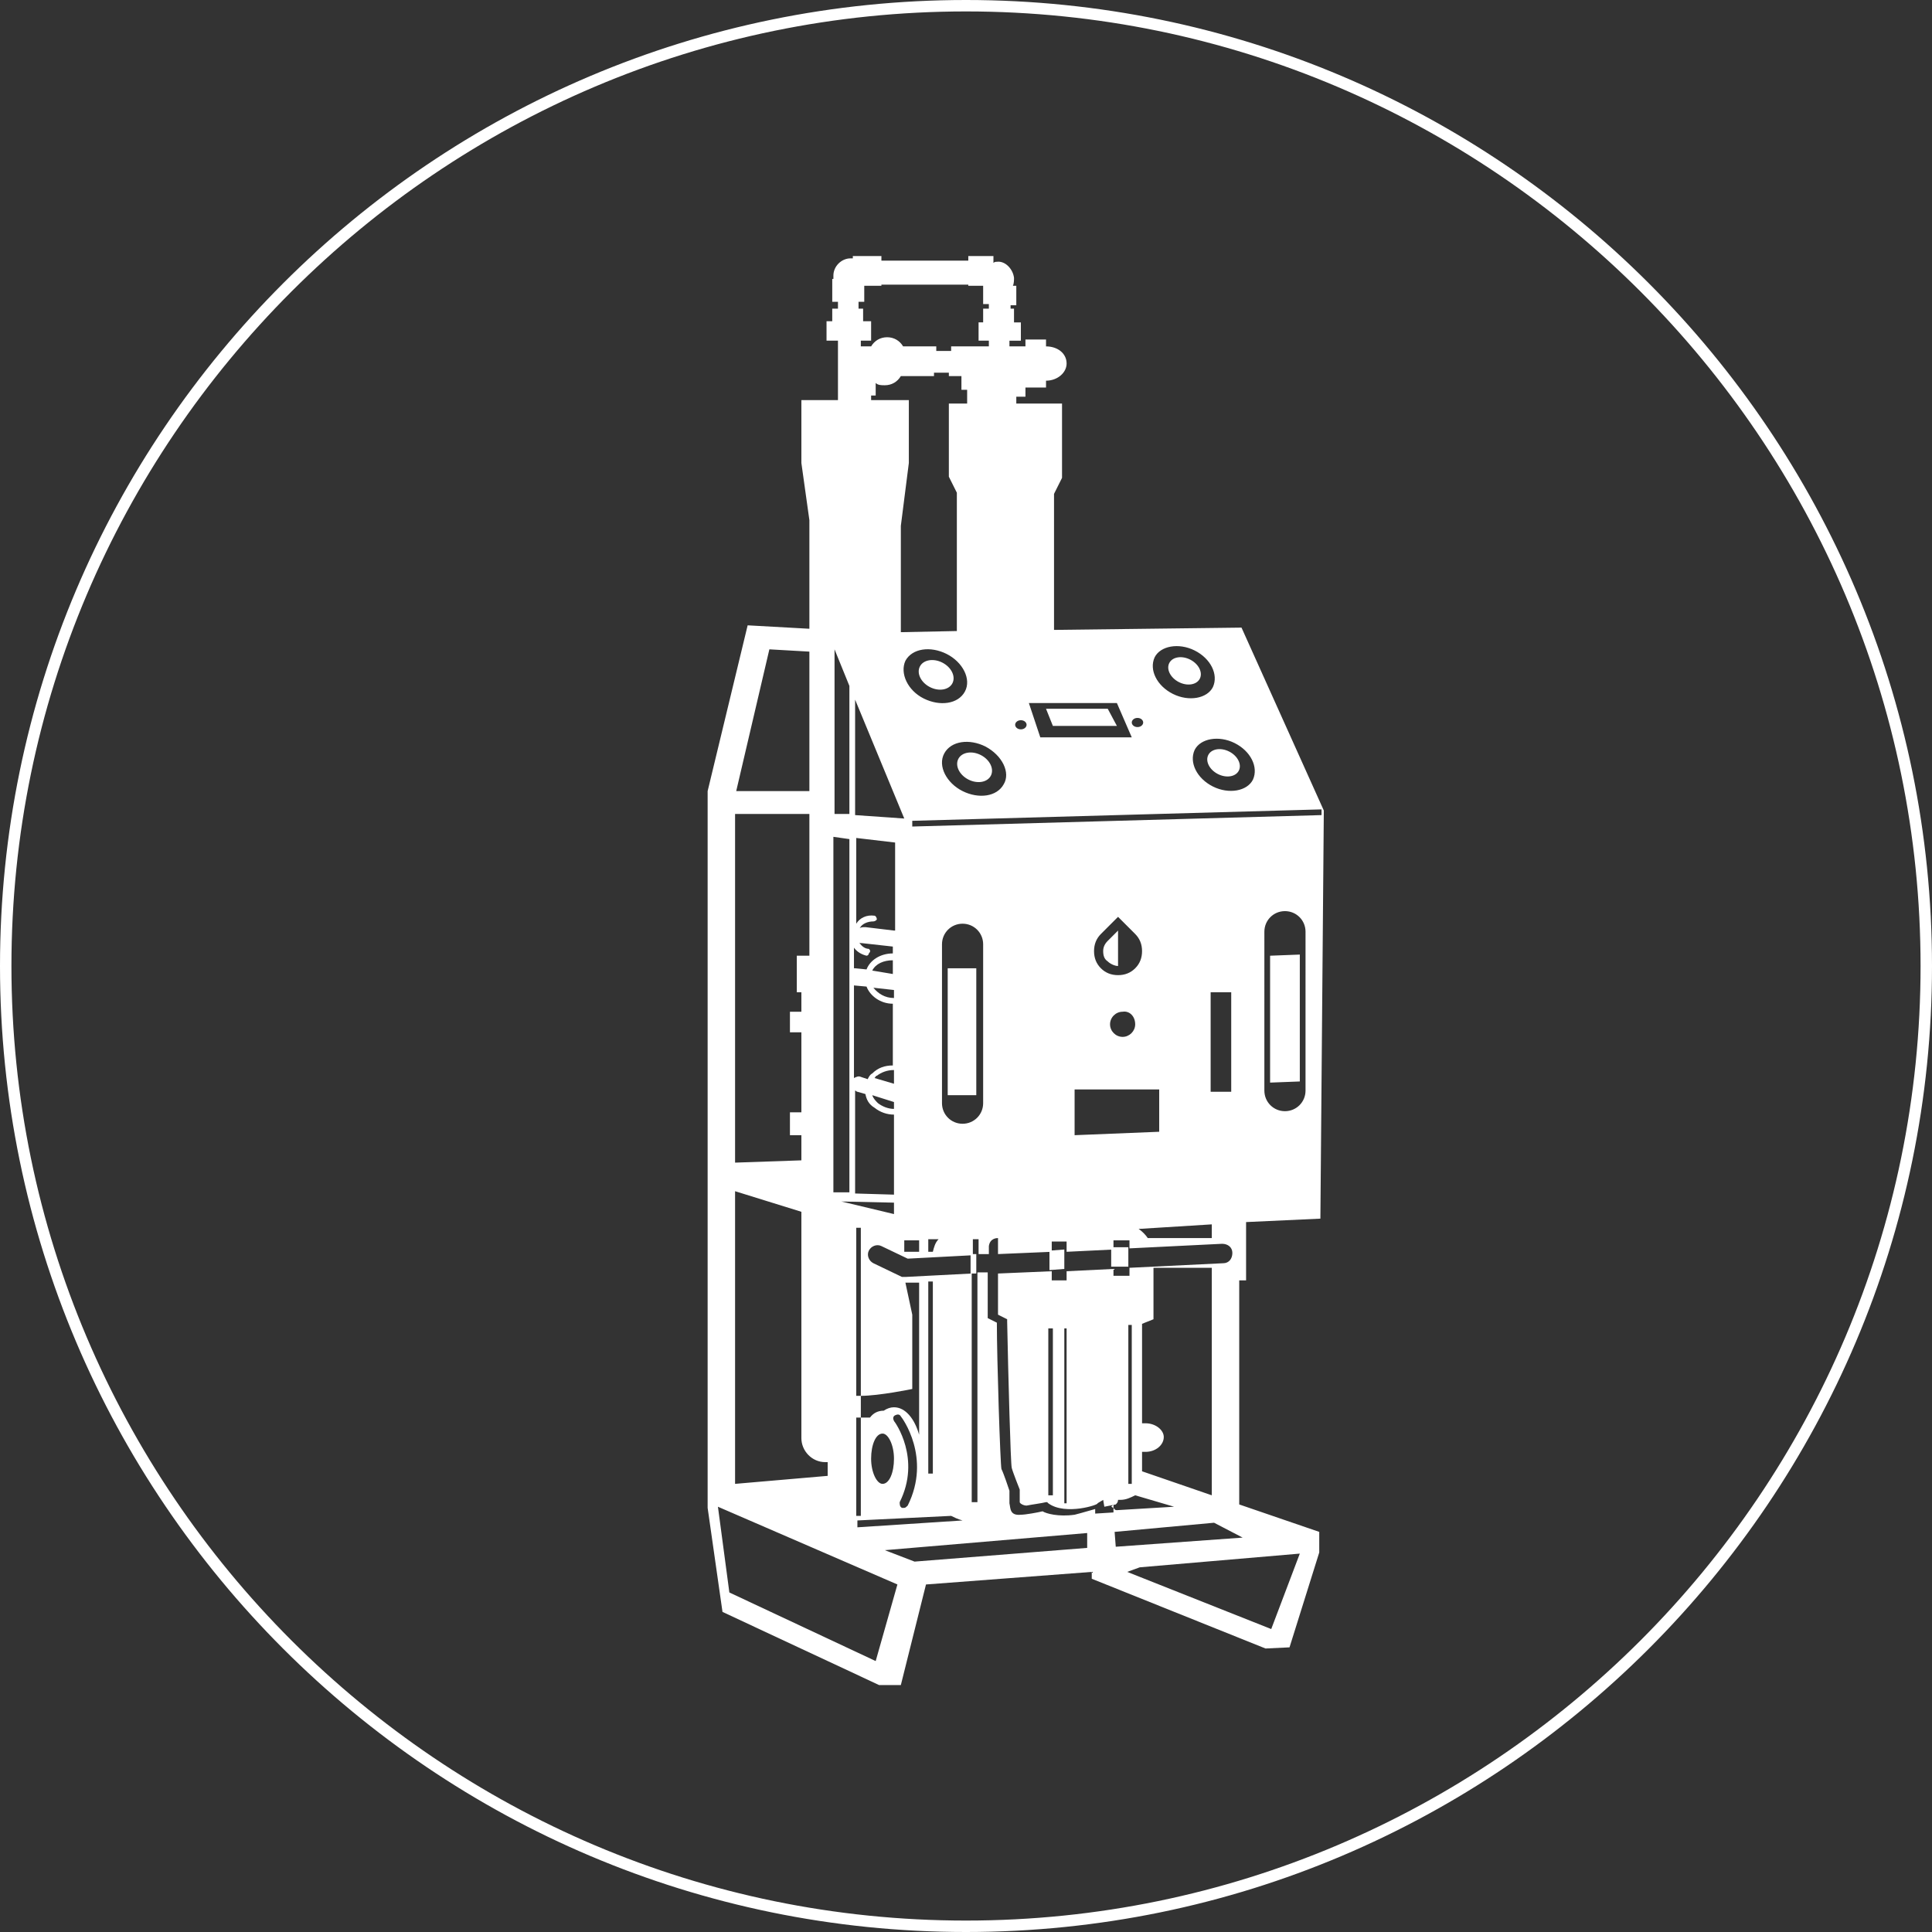
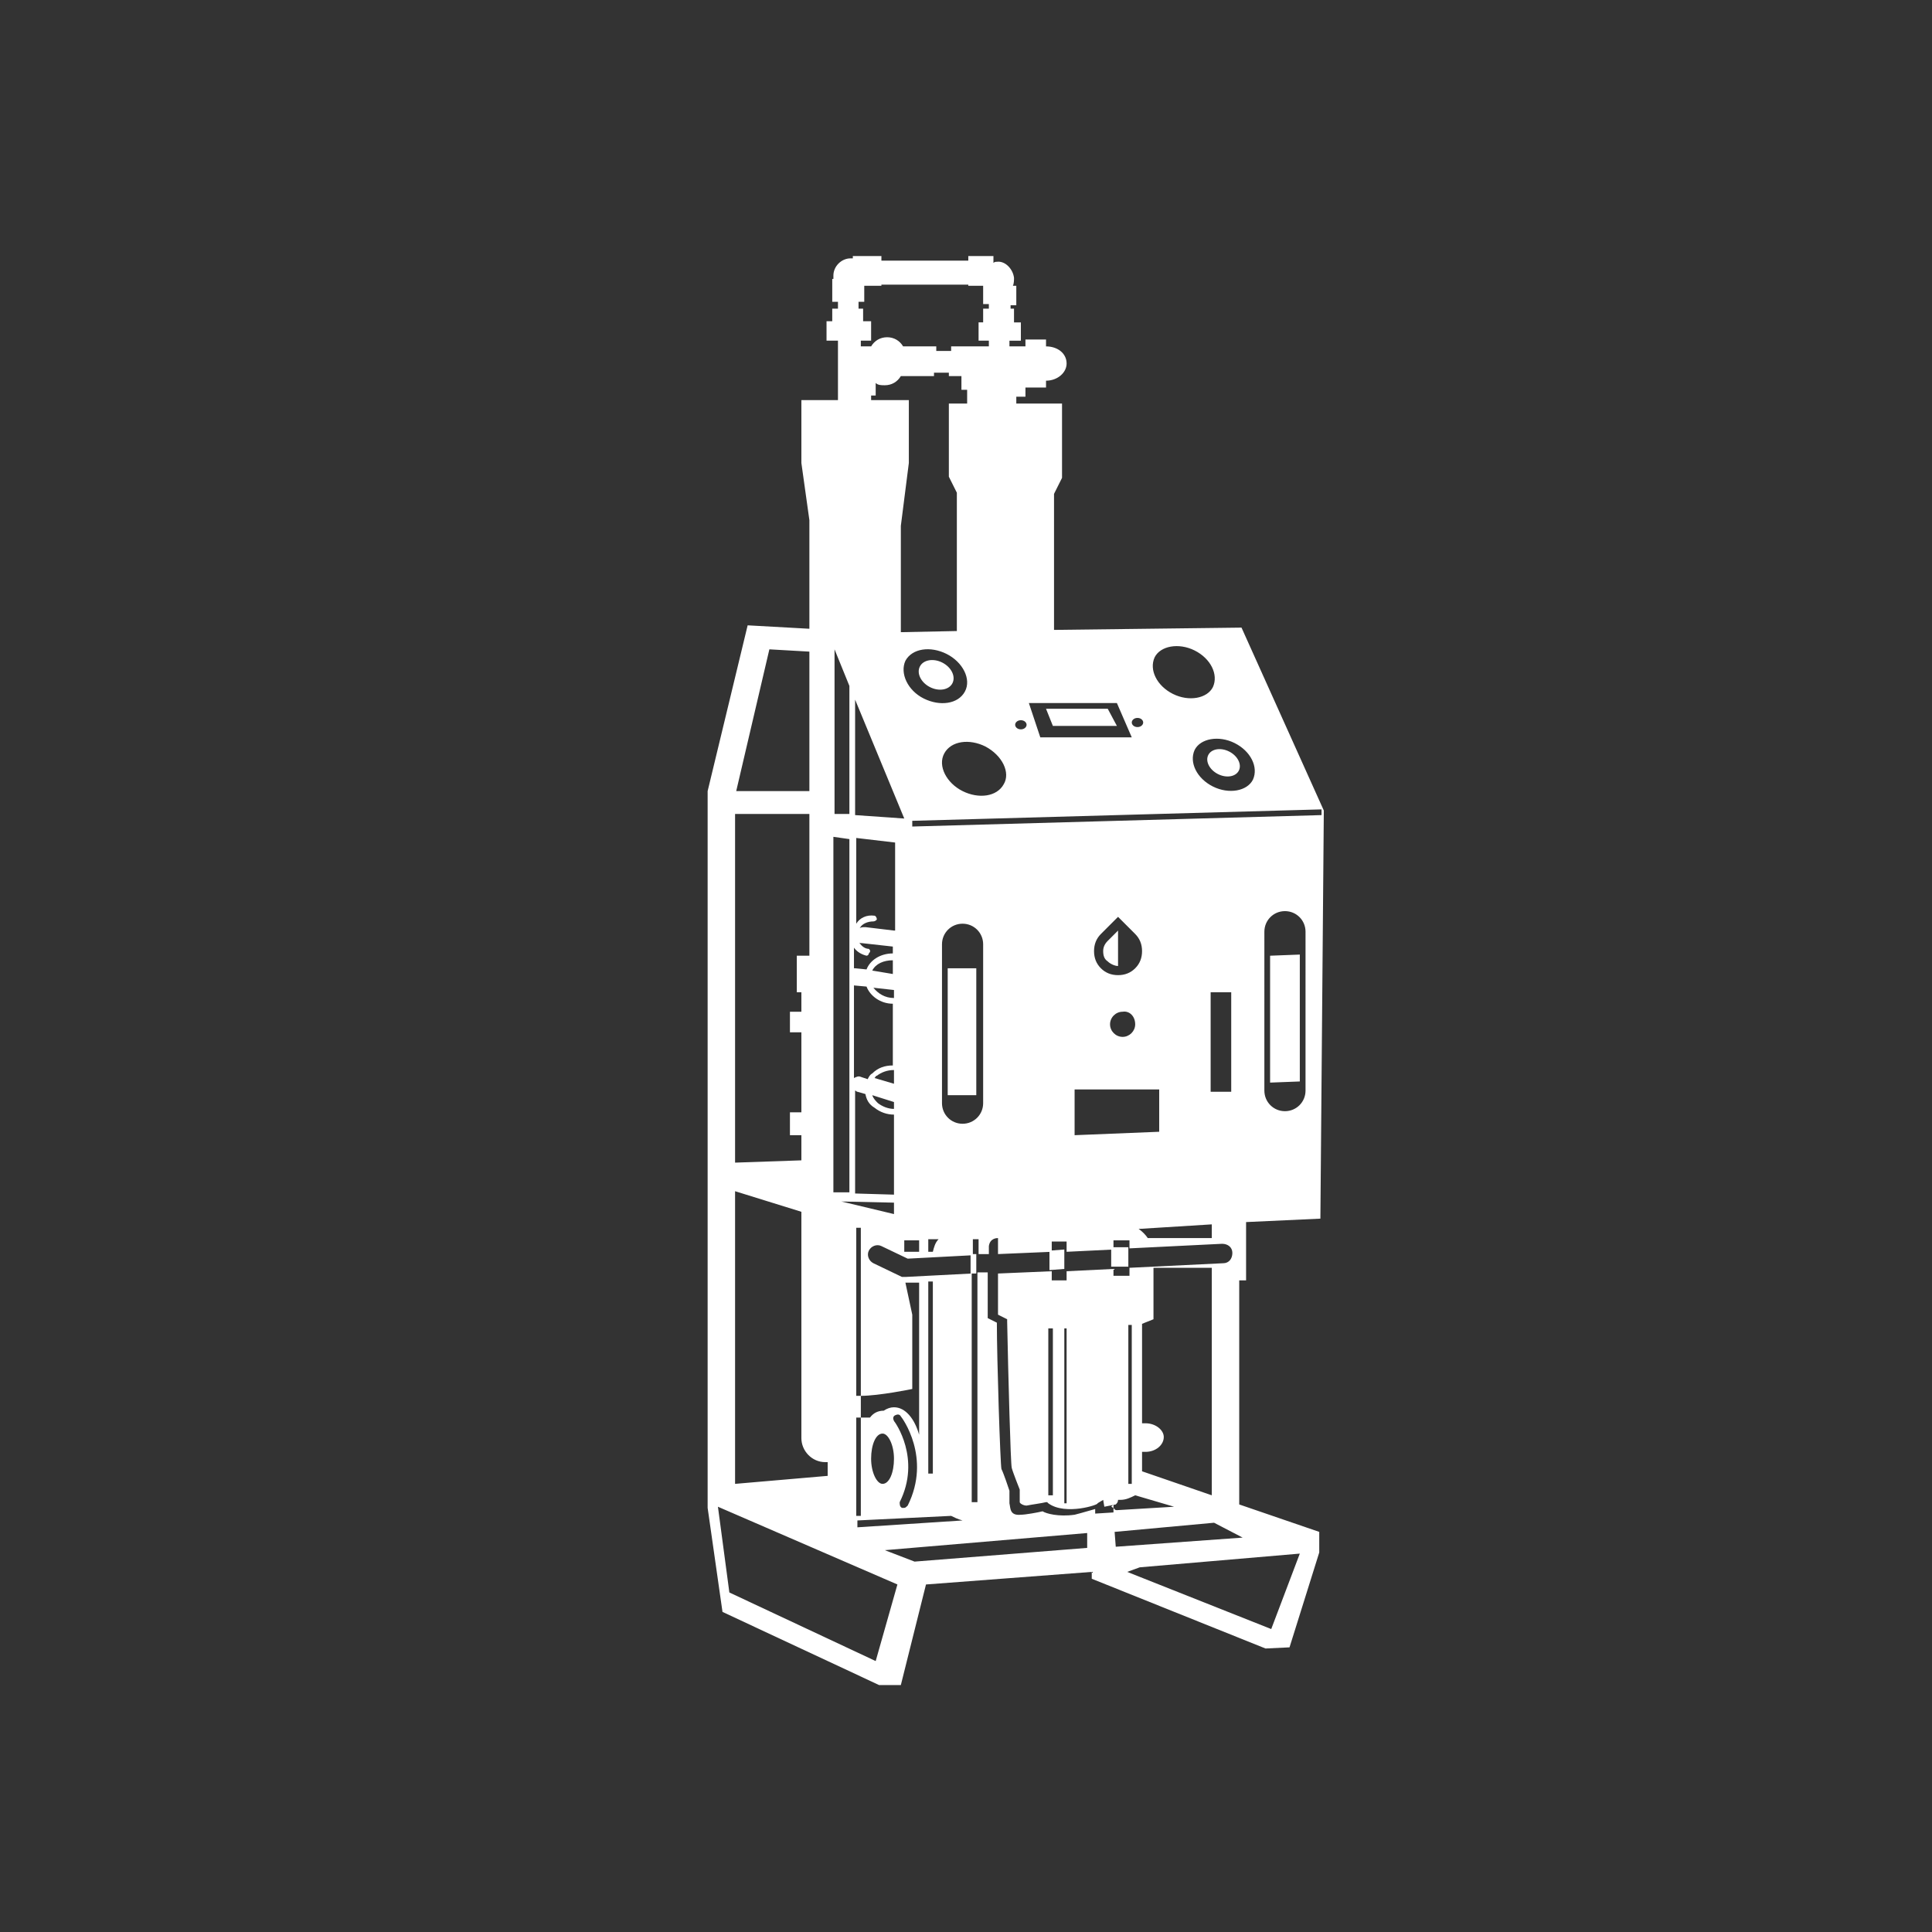
<svg xmlns="http://www.w3.org/2000/svg" version="1.1" id="Layer_1" x="0px" y="0px" viewBox="0 0 169 169" style="enable-background:new 0 0 169 169;" xml:space="preserve">
  <rect x="0" y="0" width="169" height="169" fill="#333333" stroke="none" />
  <style type="text/css">
	.st0{fill:#FFFFFF;}
</style>
  <g>
-     <path class="st0" d="M84.5,169C37.9,169,0,131.1,0,84.5S37.9,0,84.5,0S169,37.9,169,84.5S131.1,169,84.5,169z M84.5,1   C38.5,1,1,38.5,1,84.5S38.5,168,84.5,168S168,130.5,168,84.5S130.5,1,84.5,1z" />
-   </g>
+     </g>
  <g>
    <ellipse transform="matrix(0.459 -0.889 0.889 0.459 -8.108 104.672)" class="st0" cx="81.8" cy="59" rx="1.2" ry="1.6" />
-     <ellipse transform="matrix(0.459 -0.889 0.889 0.459 -13.507 112.062)" class="st0" cx="85.2" cy="67.1" rx="1.2" ry="1.6" />
    <polygon class="st0" points="97.7,63.5 96.9,62 91.5,62 92.1,63.5  " />
-     <ellipse transform="matrix(0.459 -0.889 0.889 0.459 3.926 123.751)" class="st0" cx="103.5" cy="58.7" rx="1.1" ry="1.5" />
    <polygon class="st0" points="85.4,84.7 82.9,84.7 82.9,95.8 85.4,95.8  " />
    <polygon class="st0" points="111.1,94.7 113.7,94.6 113.7,83.5 111.1,83.6  " />
    <path class="st0" d="M96.5,83.2c0,0.4,0.1,0.7,0.4,0.9c0.2,0.2,0.6,0.4,0.9,0.4h0v-3.1l-0.9,0.9C96.6,82.6,96.5,82.9,96.5,83.2z" />
    <ellipse transform="matrix(0.459 -0.889 0.889 0.459 -1.38 131.233)" class="st0" cx="107" cy="66.7" rx="1.1" ry="1.5" />
    <path class="st0" d="M109,112v-5.1l6.5-0.3l0.3-35.7l-7.2-16l-16.4,0.2V43.2l0.7-1.4v-6.5h-4v-0.6h0.8v-0.8h1.8v-0.6c0,0,0,0,0,0   c1,0,1.8-0.7,1.8-1.5c0-0.9-0.8-1.5-1.8-1.5c0,0,0,0,0,0v-0.6h-1.8v0.6h-1.4v-0.5h1v-1.6h-0.6V27h-0.3v-0.3h0.5V25h-0.3   c0.1-0.2,0.1-0.5,0.1-0.7c-0.1-0.8-0.8-1.5-1.5-1.4c-0.1,0-0.2,0-0.3,0.1v-0.6h-2.2v0.4h-7.6v-0.4h-2.5v0.2c-0.1,0-0.1,0-0.2,0   c-0.8,0-1.5,0.7-1.5,1.5c0,0.1,0,0.2,0,0.3h-0.1v2h0.5V27h-0.5v1.1h-0.5v1.7h1V35h-3.2v5.5l0.7,5V55l-5.4-0.3l-3.5,14.5v33.6v2.1   v24.8v0.4v1.8l1.3,9.1l13.7,6.4h1.9l2.2-8.8l14.5-1.1v0.6l15.2,6.1l2.1-0.1l2.6-8.3V134l-7-2.4V112H109z M114.2,95.4   c0,1-0.8,1.8-1.8,1.8c-1,0-1.8-0.8-1.8-1.8V81.5c0-1,0.8-1.8,1.8-1.8c1,0,1.8,0.8,1.8,1.8V95.4z M108,65c1.4,0.7,2.1,2.1,1.6,3.2   c-0.5,1-2.1,1.3-3.5,0.6c-1.4-0.7-2.1-2.1-1.6-3.2C105,64.6,106.6,64.3,108,65z M101,57.5c0.5-1,2.1-1.3,3.5-0.6   c1.4,0.7,2.1,2.1,1.6,3.2c-0.5,1-2.1,1.3-3.5,0.6C101.2,60,100.5,58.6,101,57.5z M99.5,62.8c0.3,0,0.5,0.2,0.5,0.4   c0,0.2-0.2,0.4-0.5,0.4c-0.3,0-0.5-0.2-0.5-0.4C99,63,99.2,62.8,99.5,62.8z M97.7,61.5l1.3,3h-8l-1-3H97.7z M89.3,63   c0.3,0,0.5,0.2,0.5,0.4c0,0.2-0.2,0.4-0.5,0.4c-0.3,0-0.5-0.2-0.5-0.4C88.8,63.2,89,63,89.3,63z M87.8,68.6   c-0.6,1.1-2.2,1.3-3.6,0.6c-1.4-0.7-2.2-2.2-1.6-3.3c0.6-1.1,2.2-1.3,3.6-0.6C87.7,66.1,88.4,67.6,87.8,68.6z M76.2,35v-0.4h0.4   v-1.1c0.2,0.2,0.5,0.2,0.8,0.2c0.6,0,1.1-0.3,1.4-0.8h2.9v-0.3h1.3v0.3h1.1v1.2h0.5v1.2h-1.6v6.4l0.7,1.4v12.1l-4.9,0.1V46l0.7-5.5   V35H76.2z M80.4,108.5v1h-1.3v-1L80.4,108.5z M79.2,57.8c0.6-1.1,2.2-1.3,3.6-0.6c1.4,0.7,2.2,2.2,1.6,3.3   c-0.6,1.1-2.2,1.3-3.6,0.6C79.4,60.4,78.7,58.9,79.2,57.8z M75.1,29.8h1.1v-1.7h-0.7V27h-0.4v-0.6h0.5V25h1.5v-0.1h7.6V25H86v1.6   h0.5V27H86v1.2h-0.4v1.6h0.9v0.5h-3.3v0.4h-1.3v-0.4h-2.9c-0.3-0.5-0.8-0.8-1.4-0.8s-1.1,0.3-1.4,0.8h-0.9V29.8z M79.1,71.6   l-4.3-0.3l0-10.1L79.1,71.6z M79.8,121.5V115l-0.6-2.8h1.2v13.3c-0.4-1.4-1.2-2.4-2.2-2.4c-0.3,0-0.6,0.1-0.9,0.3c0,0,0,0,0,0   c-0.5,0-0.9,0.2-1.2,0.6h-0.8v8.6h-0.4V124h0.4v-1.9c0,0,0,0-0.1,0c-0.1,0-0.2,0-0.3,0v-14.7h0.4v14.7   C76.9,122.1,79.8,121.5,79.8,121.5z M83.2,132.6c0.2,0.1,0.6,0.3,1,0.4l-9.2,0.6V133L83.2,132.6z M81.2,128.9v-16.8h0.4v16.8H81.2z    M76.2,127.6c0-1.2,0.4-2.2,1-2.2c0.5,0,1,1,1,2.2s-0.4,2.2-1,2.2C76.7,129.8,76.2,128.8,76.2,127.6z M78.2,124.3   c-0.1-0.2-0.1-0.4,0.1-0.5c0.2-0.1,0.4-0.1,0.5,0.1c0.1,0.1,2.7,3.6,0.6,7.8c-0.1,0.1-0.2,0.2-0.3,0.2c-0.1,0-0.1,0-0.2,0   c-0.2-0.1-0.2-0.3-0.2-0.5C80.6,127.6,78.3,124.4,78.2,124.3z M73.6,105.1l4.6,0.1v1L73.6,105.1z M76,83c-0.3,0-0.6-0.2-0.8-0.5   c0,0,0-0.1-0.1-0.1c0.1,0.1,0.2,0.1,0.3,0.1l2.7,0.3v0.6c0,0,0,0,0,0c-1.1,0-2,0.6-2.3,1.4l-1-0.1c0,0,0,0-0.1,0l0-1.9   c0,0,0,0,0,0.1c0.3,0.4,0.7,0.6,1.1,0.7c0,0,0,0,0,0c0.1,0,0.2-0.1,0.2-0.2C76.2,83.2,76.1,83.1,76,83z M76.3,84.9   c0.3-0.6,1-0.9,1.8-0.9c0,0,0,0,0,0v1.2L76.3,84.9z M78.2,86.6v0.7c0,0,0,0,0,0c-0.8,0-1.4-0.4-1.8-0.9L78.2,86.6z M75.8,86.3   c0.3,0.8,1.2,1.5,2.3,1.5c0,0,0,0,0,0c0,0,0,0,0,0v5.4c0,0,0,0,0,0c0,0,0,0,0,0c-0.7,0-1.3,0.2-1.8,0.7c-0.2,0.1-0.3,0.3-0.4,0.5   l-0.6-0.2c-0.2-0.1-0.4,0-0.6,0.1l0-8.1L75.8,86.3z M78.2,93.6v1.2l-1.7-0.5c0.1-0.1,0.1-0.2,0.2-0.2   C77.1,93.8,77.6,93.6,78.2,93.6z M78.2,96.4V97c-0.5,0-1-0.2-1.4-0.5c-0.2-0.2-0.4-0.4-0.5-0.7L78.2,96.4z M78.2,81.4l-2.5-0.3   c-0.2,0-0.4,0-0.5,0.1c0.2-0.4,0.7-0.6,1.2-0.6c0.1,0,0.3-0.1,0.3-0.2c0-0.1-0.1-0.3-0.2-0.3c-0.7-0.1-1.3,0.2-1.6,0.7l0-7.5   l3.4,0.4V81.4z M74.8,95.4c0.1,0,0.1,0.1,0.2,0.1l0.7,0.2c0.1,0.5,0.3,0.9,0.8,1.2c0.5,0.4,1.1,0.6,1.7,0.6v7l-3.4-0.1L74.8,95.4z    M73,56.8l1.3,3.2l0,11.2L73,71.2V56.8z M74.3,73.4l0,12.5l0,18.4l-1.4,0V73.2L74.3,73.4z M67.3,56.8l3.5,0.2v12.2h-6.4L67.3,56.8z    M64.3,71.2h6.5v12.4h-1.1v3.2h0.4v1.7h-1v1.8h1v7h-1v2h1v2.2l-5.8,0.2V71.2z M64.3,105v-0.8l5.8,1.8v19.8c0,1.1,0.9,2.1,2.1,2.1   h0.2v1.2l-8.1,0.7V105z M76.6,145.3l-12.8-6l-1-7.5l15.7,6.8L76.6,145.3z M80,136.6l-2.6-1l17.7-1.5l0,1.3L80,136.6z M97.4,131.9   v0.4l-1.6,0.1V132c-0.4,0.1-1,0.3-1.8,0.5c-1.4,0.2-2.5-0.1-2.8-0.3c-0.4,0.1-1.5,0.3-1.9,0.3c-1,0.1-0.9-0.6-1-1l0-0.1v-1   c-0.1-0.3-0.5-1.5-0.7-1.9c-0.1-0.4-0.4-9.6-0.4-12.8l-0.8-0.4l0-0.2c0-0.3,0-2.2,0-3.8l-0.9,0v20.1h-0.5v-20l-5.8,0.3c0,0,0,0,0,0   c0,0,0,0,0,0c0,0,0,0,0,0c-0.1,0-0.1,0-0.2,0c0,0,0,0,0,0c0,0-0.1,0-0.1,0c0,0,0,0,0,0l-2.5-1.2c-0.4-0.2-0.6-0.7-0.4-1.1   c0.2-0.4,0.7-0.6,1.1-0.4l2.3,1.1l5.7-0.3v-1.4h0.5v1.3l0.9,0c0-0.4,0-0.6,0-0.7c0.1-0.7,0.7-0.7,0.8-0.7c0,0,0,0.6,0,0.8   c0,0.1,0,0.3,0,0.6l4.7-0.2v-0.9h1.3v0.9l4.1-0.2v-0.8h1.4v0.7l8.1-0.4c0.5,0,0.9,0.3,0.9,0.8c0,0.5-0.3,0.9-0.8,0.9l-8.2,0.4v0.7   h-1.4v-0.6l-4.1,0.2v0.8h-1.3v-0.8l-4.7,0.2c0,1.1,0,2.5,0,3.6l0.8,0.4l0,0.2c0.1,4.9,0.3,12.4,0.4,12.8c0.1,0.4,0.7,1.9,0.7,1.9   l0,0.1v1c0,0.1,0.3,0.3,0.6,0.3c0.5-0.1,1.3-0.2,1.7-0.3l0.1,0l0.1,0.1c1.5,1.1,4.5,0.1,4.3,0l0.5-0.3l0.1,0.6l1-0.2   c0.1-0.1,0.2-0.2,0.2-0.4h0.2c0.5,0,0.9-0.2,1.3-0.4l3.4,1l-5,0.3C97.5,132.1,97.5,132,97.4,131.9z M81.2,109.5v-1.1l0.9,0   c-0.3,0.3-0.4,0.7-0.5,1.1H81.2z M82.4,96.5V82.6c0-1,0.8-1.8,1.8-1.8c1,0,1.8,0.8,1.8,1.8v13.9c0,1-0.8,1.8-1.8,1.8   C83.2,98.3,82.4,97.5,82.4,96.5z M99.3,84.7c-0.4,0.4-0.9,0.6-1.5,0.6c-0.6,0-1.1-0.2-1.5-0.6c-0.4-0.4-0.6-0.9-0.6-1.5   c0-0.6,0.2-1.1,0.6-1.5l1.5-1.5l1.5,1.5c0.4,0.4,0.6,0.9,0.6,1.5C99.9,83.8,99.7,84.3,99.3,84.7z M99.3,89.6c0,0.6-0.5,1.1-1.1,1.1   c-0.6,0-1.1-0.5-1.1-1.1s0.5-1.1,1.1-1.1C98.8,88.4,99.3,88.9,99.3,89.6z M101.4,95.3V99L94,99.3v-4H101.4z M106,107.1v1.2h-5.6   c-0.2-0.3-0.5-0.6-0.8-0.8L106,107.1z M105.9,95.5v-8.7h1.8v8.7H105.9z M100.2,124.5c-0.1,0-0.2,0-0.3,0v-8.7l1-0.4v-4.5h5.1v1.2   v18.7l-6.1-2.1V127c0.1,0,0.2,0,0.3,0c0.9,0,1.6-0.6,1.6-1.3C101.8,125.1,101.1,124.5,100.2,124.5z M99,115.9v13.9h-0.3v-13.9H99z    M93.3,116.2v15.3h-0.2v-15.3H93.3z M92.1,116.2v14.6h-0.4v-14.6H92.1z M111.2,142.5l-12.6-5l1.1-0.4l14-1.2L111.2,142.5z    M108.7,134.5l-11.1,0.8l-0.1-1.3l8.7-0.8L108.7,134.5z M79.8,72.3l0-0.5l35.8-1l0,0.5L79.8,72.3z" />
    <polygon class="st0" points="98.7,110.8 98.7,109.1 97.2,109.1 97.2,110.8  " />
    <polygon class="st0" points="93.1,111 93.1,109.3 91.8,109.4 91.8,111.1  " />
    <polygon class="st0" points="84.9,109.7 84.9,111.4 85.4,111.4 85.4,109.7  " />
    <path class="st0" d="M97.4,131.6c-0.1,0.1-0.1,0.1-0.2,0.2c0.1,0,0.1,0.1,0.2,0.1L97.4,131.6L97.4,131.6z" />
  </g>
</svg>